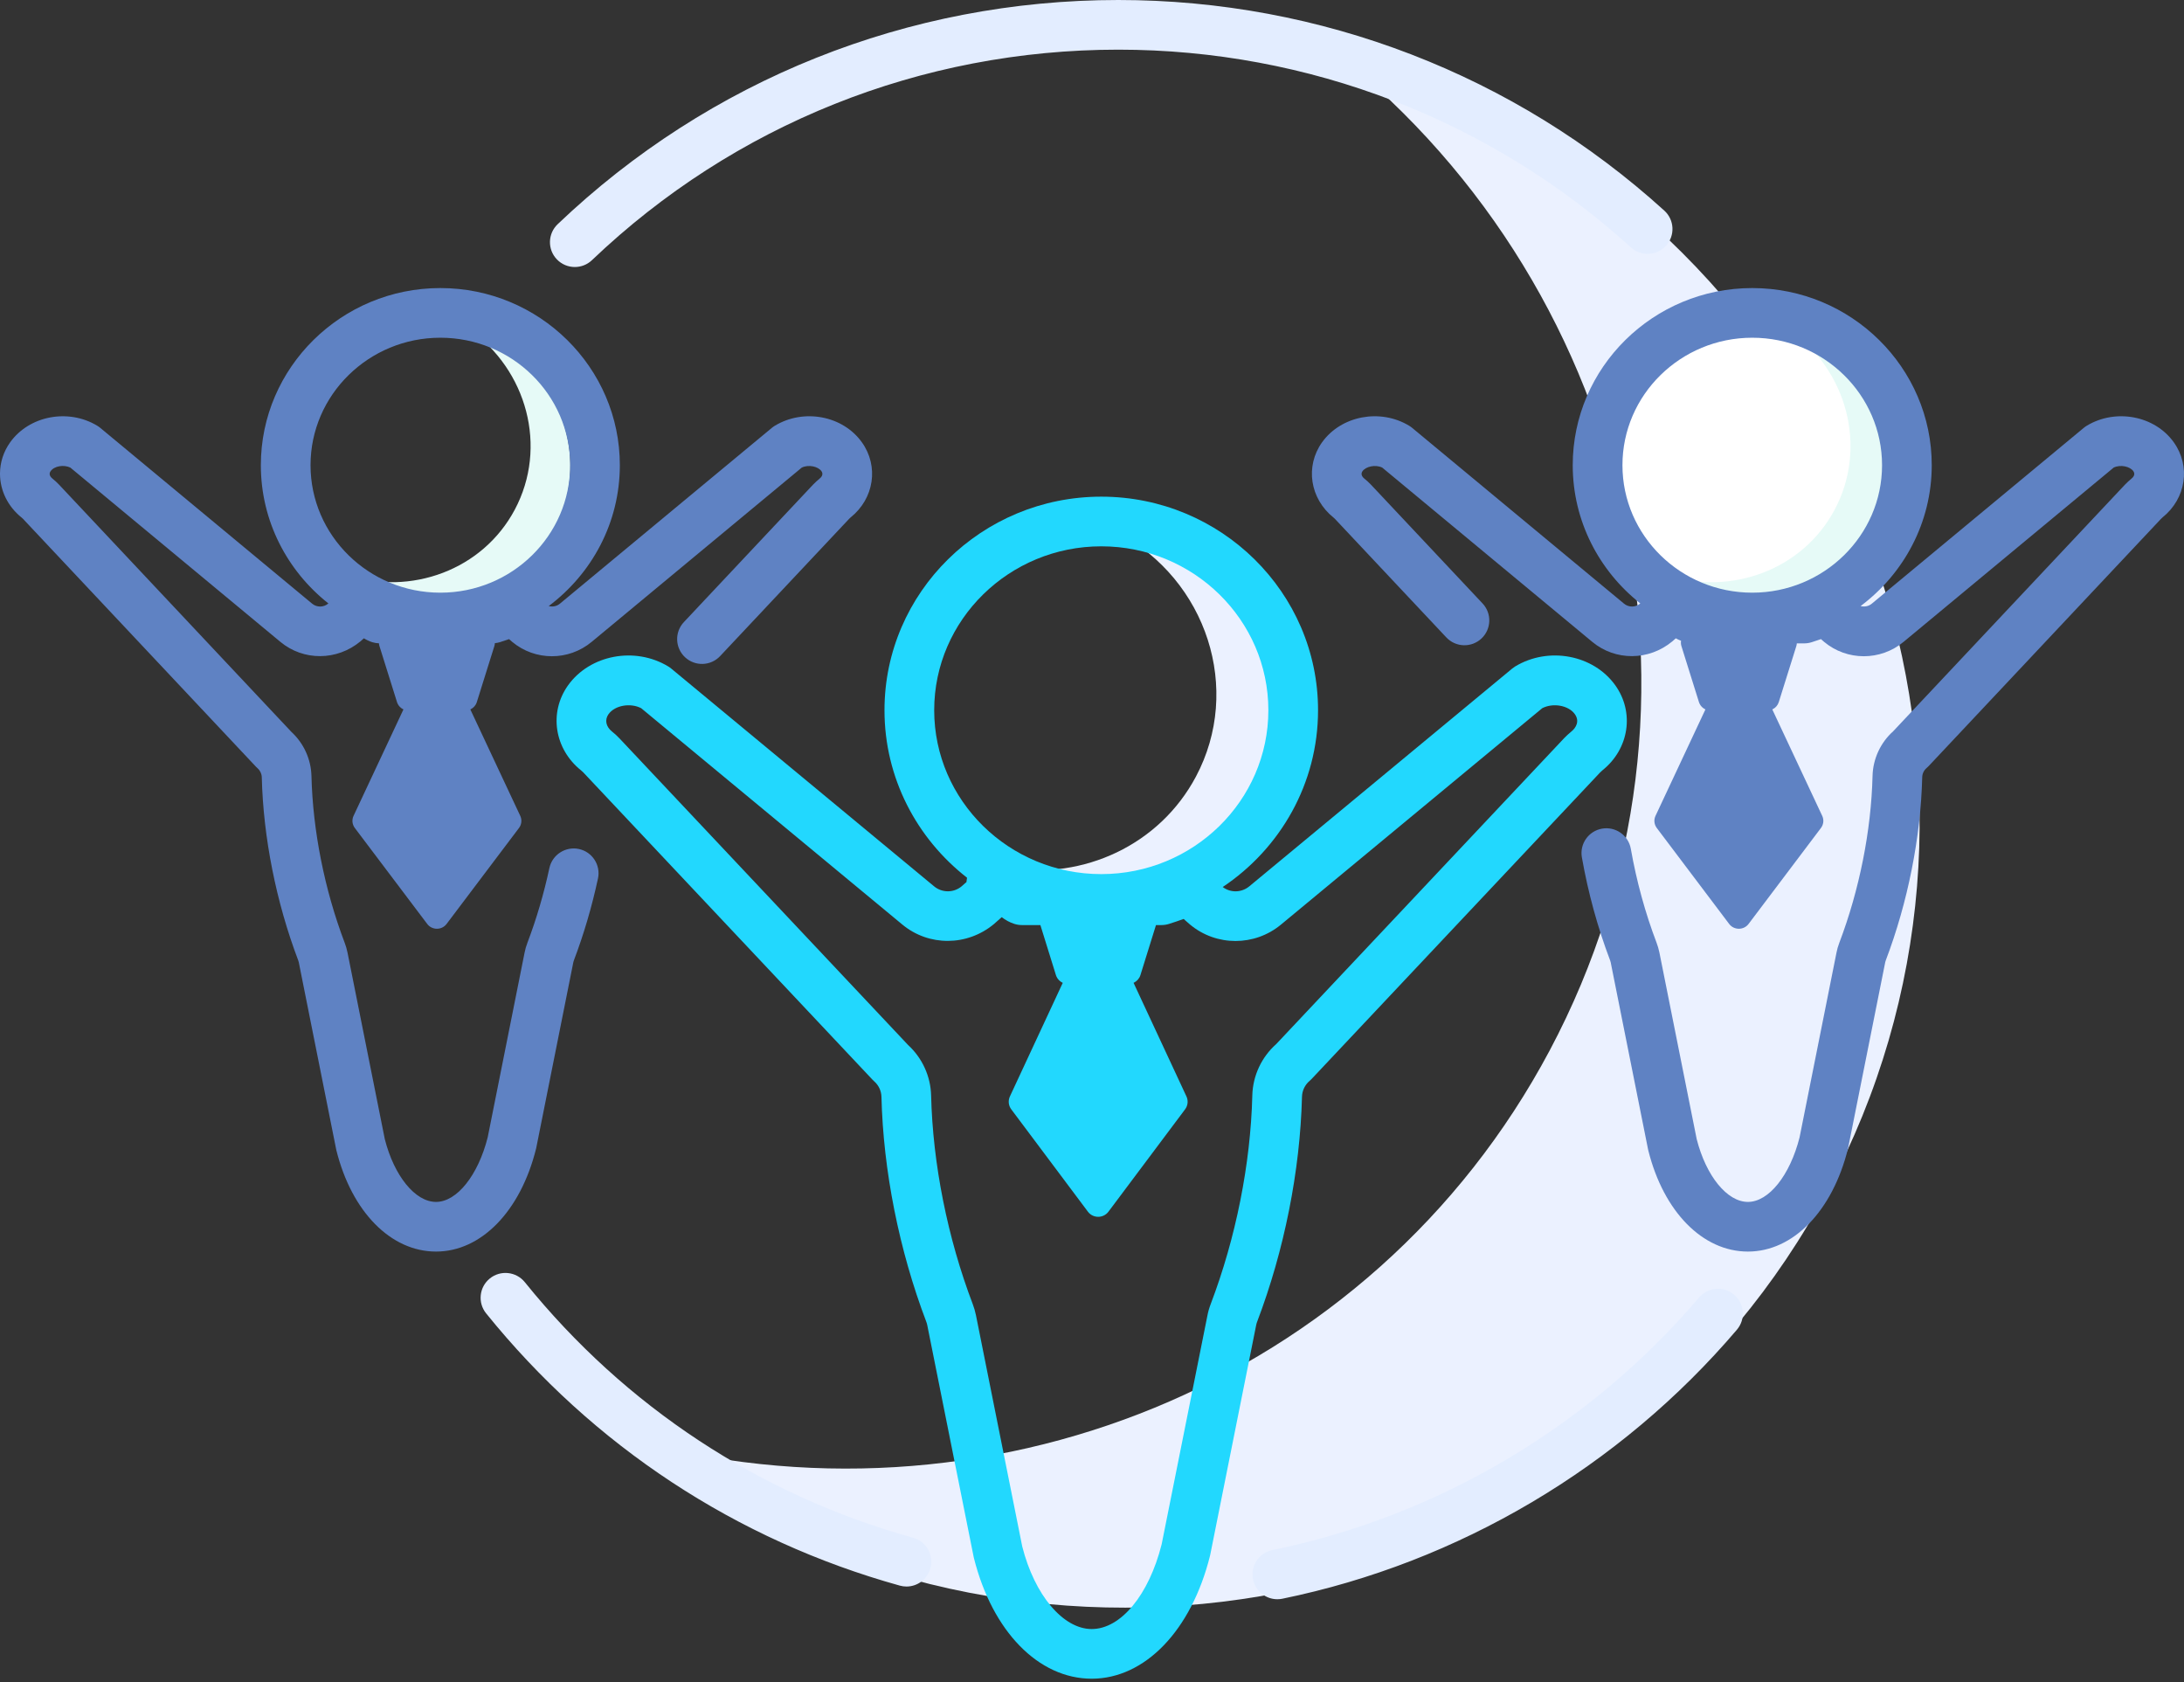
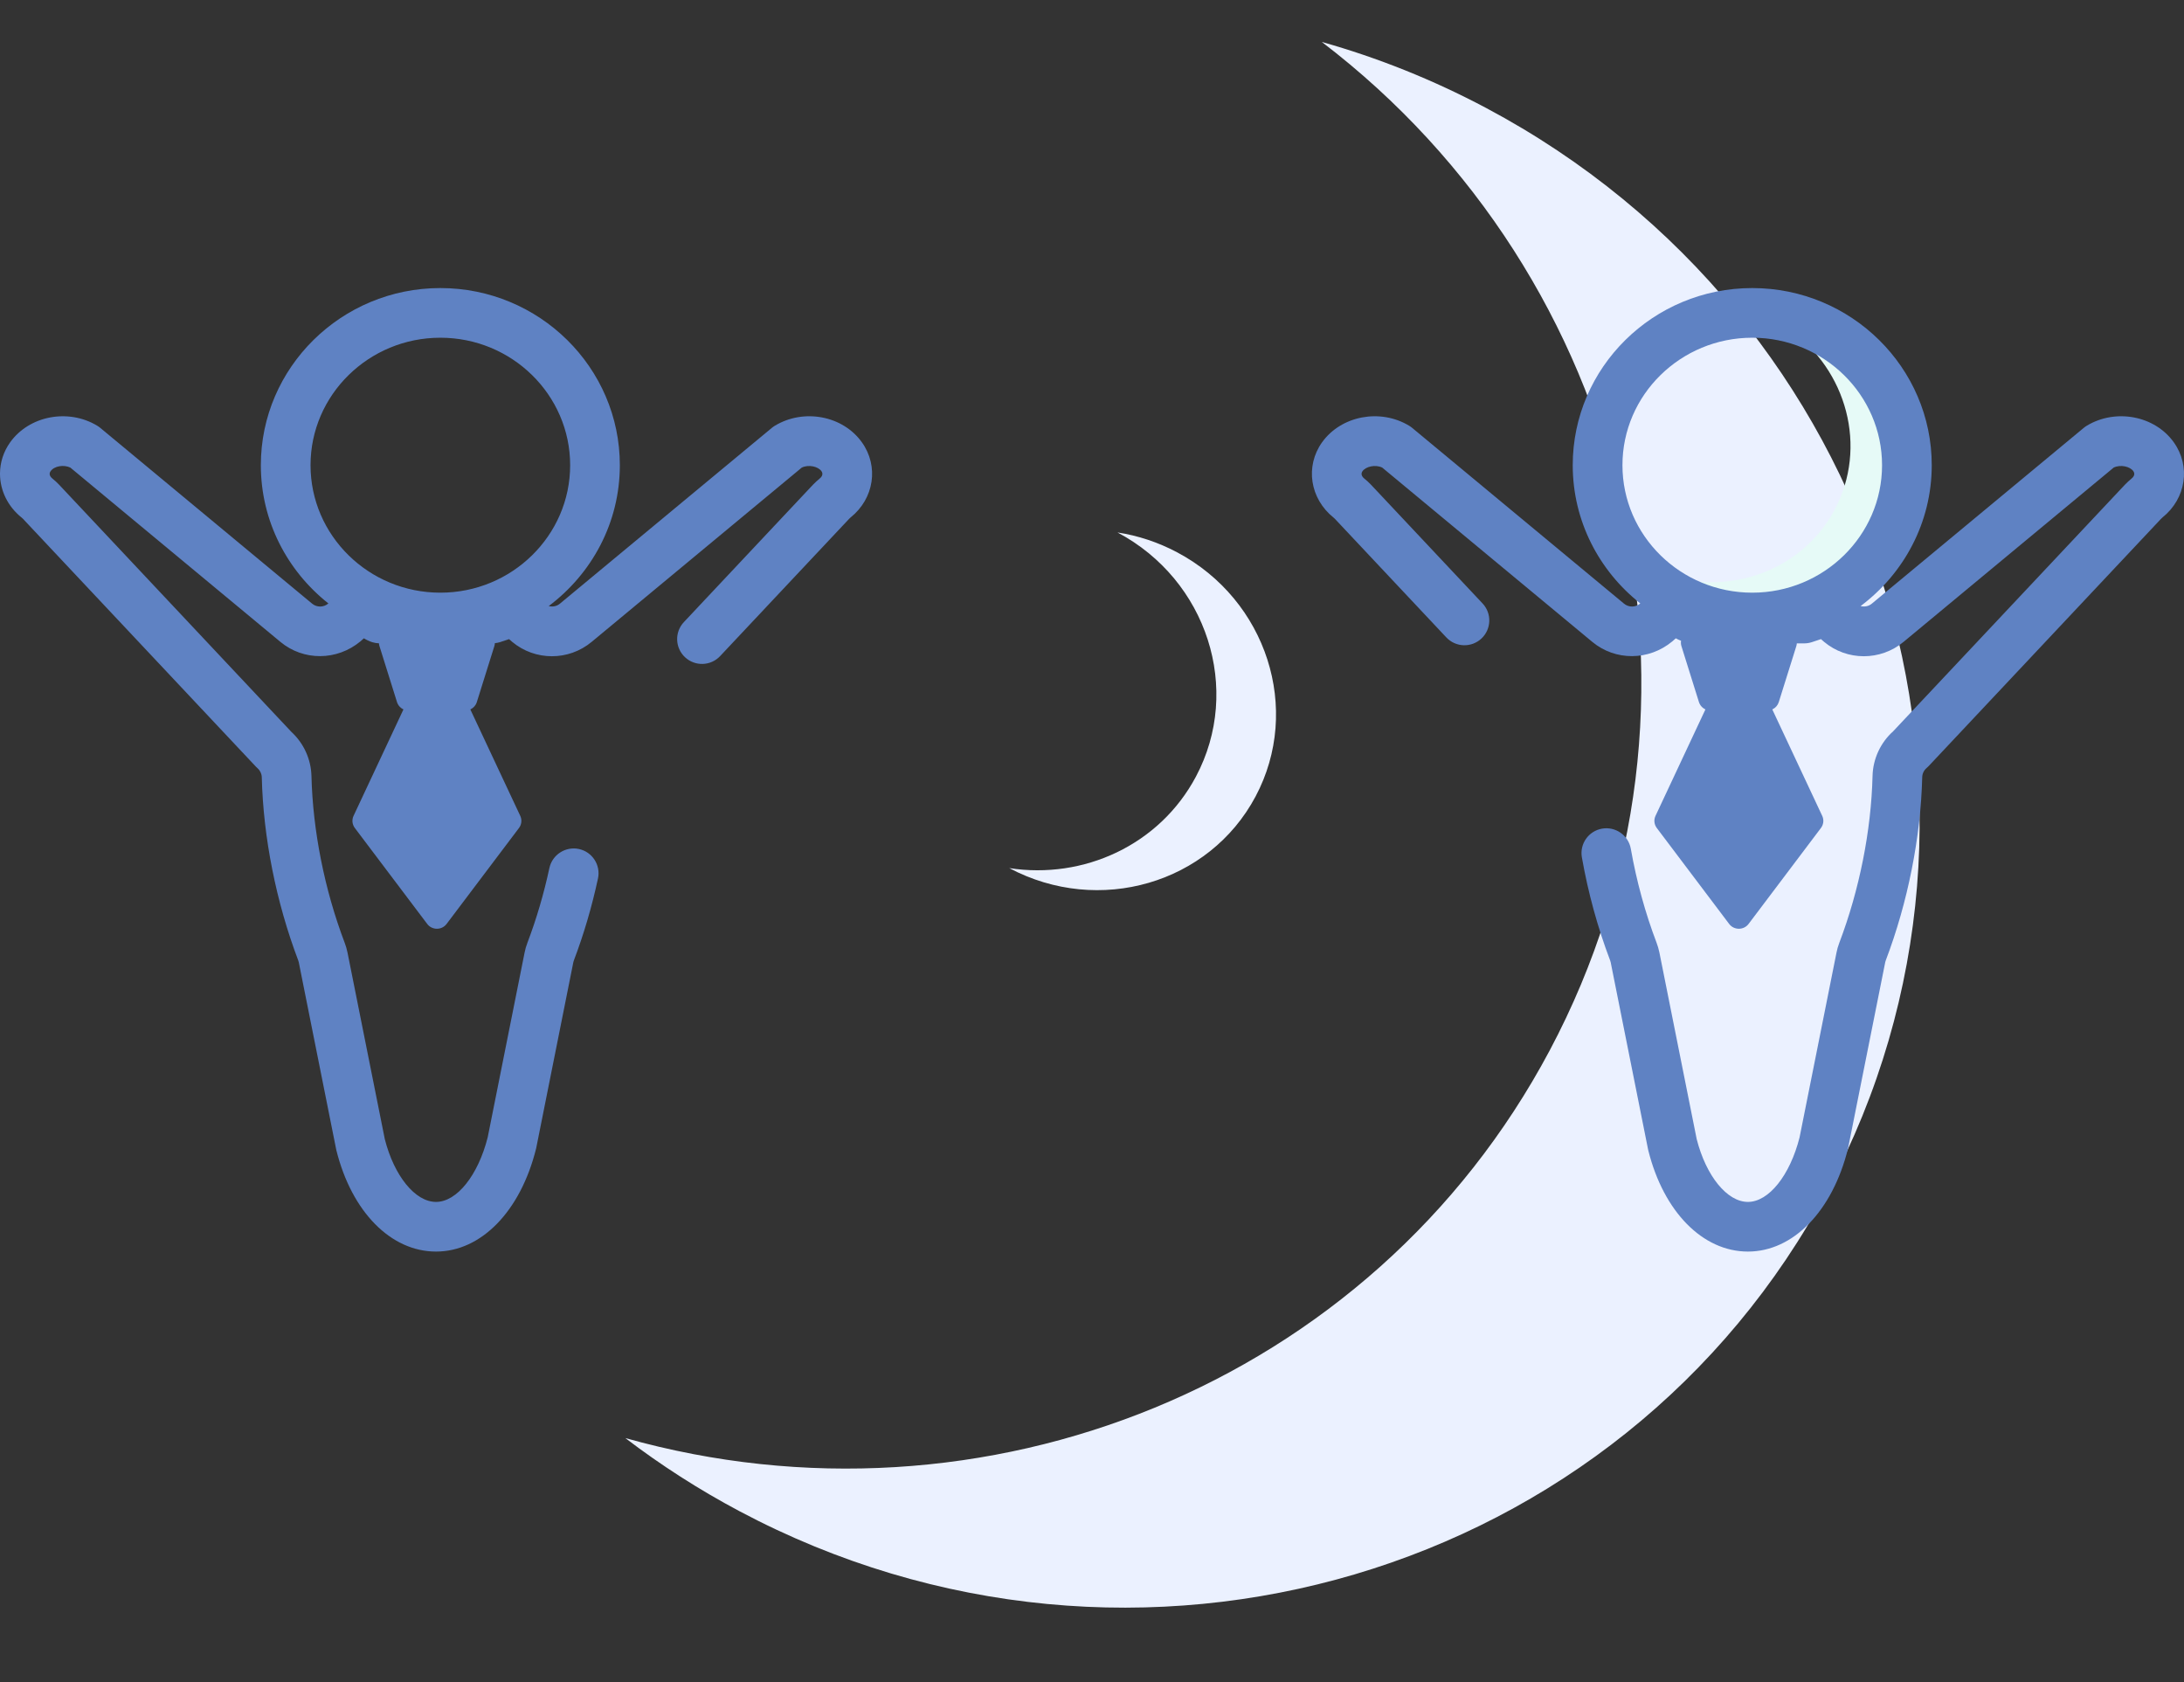
<svg xmlns="http://www.w3.org/2000/svg" width="200" height="154" viewBox="0 0 200 154" fill="none">
  <rect x="0" y="0" width="200" height="154" fill="#333333" stroke="none" />
  <path fill-rule="evenodd" clip-rule="evenodd" d="M136.081 9.88C131.195 7.285 126.154 5.279 121.044 3.84C149.304 25.395 158.845 64.356 141.908 96.186C125.58 126.873 89.987 140.879 57.266 131.667C60.506 134.138 63.994 136.383 67.716 138.361C103.887 157.578 148.513 144.397 167.391 108.918C186.271 73.439 172.252 29.098 136.081 9.88Z" fill="#EBF1FF" />
-   <path fill-rule="evenodd" clip-rule="evenodd" d="M45.113 31.047C44.398 30.668 43.666 30.358 42.924 30.116C48.273 33.87 50.186 40.943 47.142 46.662C44.206 52.18 37.642 54.58 31.699 52.644C32.159 52.965 32.642 53.261 33.149 53.532C39.585 56.95 47.48 54.689 50.783 48.48C54.087 42.272 51.548 34.467 45.113 31.047Z" fill="#E6FAF7" />
-   <path fill-rule="evenodd" clip-rule="evenodd" d="M161.512 28.647C169.331 28.647 175.67 34.755 175.67 42.289C175.67 49.823 169.331 55.931 161.512 55.931C153.693 55.931 147.354 49.823 147.354 42.289C147.354 34.755 153.693 28.647 161.512 28.647Z" fill="white" />
  <path fill-rule="evenodd" clip-rule="evenodd" d="M165.983 31.047C165.268 30.668 164.536 30.358 163.794 30.116C169.143 33.87 171.055 40.943 168.012 46.662C165.076 52.18 158.512 54.58 152.569 52.644C153.028 52.965 153.511 53.261 154.018 53.532C160.455 56.95 168.35 54.689 171.653 48.48C174.957 42.272 172.418 34.467 165.983 31.047Z" fill="#E6FAF7" />
  <path fill-rule="evenodd" clip-rule="evenodd" d="M107.802 50.572C106.043 49.637 104.197 49.037 102.341 48.751V48.753C110.551 53.115 113.765 63.123 109.517 71.106C106.18 77.378 99.23 80.533 92.423 79.482C100.633 83.842 110.731 80.906 114.978 72.924C119.226 64.942 116.012 54.934 107.802 50.572Z" fill="#EBF1FF" />
-   <path fill-rule="evenodd" clip-rule="evenodd" d="M143.89 66.984C143.665 67.165 143.445 67.371 143.239 67.582C143.232 67.591 143.226 67.597 143.218 67.605L116.871 95.592C115.521 96.79 114.724 98.499 114.68 100.305C114.525 106.571 113.172 113.349 110.873 119.39C110.736 119.748 110.634 120.105 110.573 120.429L106.377 141.399C105.207 146.038 102.636 149.151 99.972 149.151C97.353 149.151 94.743 146.048 93.613 141.598L89.373 120.417C89.299 120.056 89.197 119.708 89.075 119.391C86.77 113.333 85.418 106.555 85.267 100.304C85.223 98.543 84.455 96.864 83.157 95.677L56.728 67.604C56.51 67.372 56.274 67.157 56.047 66.979C55.483 66.528 55.358 65.903 55.724 65.389C56.307 64.575 57.726 64.328 58.716 64.84L82.636 84.653C85.05 86.652 88.551 86.652 91.019 84.605L91.36 84.302C91.489 84.197 91.614 84.088 91.732 83.974C92.073 84.233 92.453 84.451 92.893 84.59C93.116 84.661 93.348 84.697 93.582 84.697H95.273L96.696 89.276L96.744 89.405C96.856 89.654 97.051 89.852 97.29 89.971L97.323 89.985L92.482 100.387C92.302 100.772 92.35 101.224 92.605 101.564L99.626 110.94C100.094 111.564 101.037 111.564 101.505 110.94L108.527 101.564L108.612 101.431C108.79 101.112 108.806 100.724 108.649 100.387L103.806 89.985L103.841 89.971C104.12 89.833 104.338 89.586 104.435 89.276L105.859 84.697H106.363C106.595 84.697 106.826 84.661 107.049 84.591C107.467 84.458 107.923 84.309 108.398 84.135C108.482 84.215 108.535 84.262 108.535 84.263C108.602 84.323 108.897 84.582 108.976 84.648C111.381 86.656 114.887 86.658 117.307 84.653L141.232 64.84C142.218 64.33 143.635 64.574 144.215 65.385C144.666 66.013 144.345 66.62 143.89 66.984ZM85.549 65.026C85.549 56.752 92.413 50.02 100.85 50.02C109.287 50.02 116.15 56.752 116.15 65.026C116.15 73.3 109.287 80.032 100.85 80.032C92.413 80.032 85.549 73.3 85.549 65.026ZM147.916 62.738C145.917 59.947 141.811 59.173 138.757 61.015C138.662 61.073 138.569 61.139 138.482 61.211L114.403 81.152C113.692 81.741 112.679 81.755 111.971 81.213C117.234 77.694 120.7 71.751 120.7 65.026C120.7 54.244 111.794 45.473 100.849 45.473C89.903 45.473 80.997 54.244 80.997 65.026C80.997 71.237 83.956 76.777 88.556 80.361C88.542 80.462 88.529 80.554 88.514 80.666C88.51 80.699 88.506 80.731 88.502 80.764C88.49 80.774 88.478 80.783 88.467 80.793C88.437 80.817 88.409 80.84 88.38 80.866L88.058 81.152C87.329 81.756 86.27 81.757 85.542 81.152L61.466 61.211C61.379 61.139 61.287 61.072 61.19 61.015C58.138 59.173 54.026 59.949 52.022 62.744C50.249 65.227 50.758 68.575 53.224 70.545C53.292 70.598 53.357 70.659 53.415 70.72L79.907 98.862C79.956 98.914 80.008 98.964 80.061 99.01C80.465 99.367 80.705 99.88 80.719 100.416C80.881 107.167 82.338 114.48 84.825 121.018C84.865 121.121 84.894 121.228 84.913 121.321L89.162 142.544C89.169 142.581 89.178 142.616 89.187 142.652C90.869 149.362 95.103 153.698 99.972 153.698C104.847 153.698 109.1 149.283 110.805 142.45C110.814 142.415 110.822 142.38 110.829 142.345L115.039 121.298C115.054 121.218 115.085 121.116 115.126 121.008C117.604 114.498 119.062 107.185 119.229 100.416C119.244 99.857 119.497 99.328 119.925 98.965C119.989 98.909 120.051 98.852 120.109 98.79L146.522 70.733C146.593 70.66 146.667 70.588 146.74 70.53C149.19 68.57 149.696 65.22 147.916 62.738Z" fill="#22D8FE" />
  <path fill-rule="evenodd" clip-rule="evenodd" d="M23.887 42.593C23.887 47.71 26.307 52.273 30.072 55.248L30.047 55.27C29.622 55.621 29.01 55.62 28.584 55.27L9.184 39.177C9.097 39.105 9.005 39.039 8.908 38.98C6.254 37.379 2.677 38.056 0.929 40.499C0.31 41.367 0.006 42.355 0 43.339V43.415C0.013 44.894 0.694 46.357 1.986 47.393C2.026 47.423 2.063 47.458 2.091 47.487L23.439 70.198C23.488 70.25 23.538 70.299 23.592 70.346C23.826 70.554 23.965 70.852 23.973 71.164C24.106 76.663 25.291 82.615 27.311 87.934C27.335 87.995 27.351 88.059 27.362 88.109L30.786 105.238C30.793 105.273 30.801 105.309 30.81 105.344C32.218 110.962 35.797 114.591 39.929 114.591C44.069 114.591 47.664 110.896 49.088 105.18C49.097 105.145 49.105 105.11 49.112 105.075L52.505 88.09C52.515 88.038 52.533 87.985 52.555 87.926C53.461 85.541 54.203 83.02 54.76 80.432C55.025 79.205 54.242 77.996 53.014 77.732C51.796 77.472 50.575 78.249 50.31 79.477C49.803 81.84 49.126 84.14 48.303 86.305C48.184 86.617 48.093 86.93 48.039 87.219L44.661 104.132C43.779 107.615 41.839 110.044 39.929 110.044C38.025 110.044 36.099 107.68 35.237 104.291L31.822 87.207C31.757 86.892 31.669 86.589 31.562 86.313C29.722 81.47 28.643 76.051 28.522 71.052C28.483 69.518 27.819 68.055 26.692 67.018L5.402 44.368C5.21 44.165 5.004 43.979 4.813 43.828C4.653 43.701 4.419 43.441 4.633 43.14C4.971 42.666 5.832 42.522 6.442 42.811L25.678 58.769C27.785 60.518 30.847 60.517 33.012 58.719L33.278 58.482C33.294 58.469 33.31 58.455 33.326 58.443C33.557 58.586 33.81 58.71 34.089 58.798C34.288 58.862 34.494 58.893 34.702 58.9C34.707 58.985 34.722 59.072 34.75 59.158L36.356 64.285L36.401 64.405C36.506 64.64 36.691 64.825 36.916 64.937L36.947 64.95L32.375 74.701C32.206 75.063 32.251 75.486 32.491 75.806L39.123 84.595C39.564 85.18 40.455 85.18 40.897 84.595L47.528 75.806L47.609 75.681C47.777 75.381 47.792 75.018 47.644 74.701L43.07 64.95L43.104 64.937C43.367 64.807 43.574 64.574 43.664 64.285L45.27 59.158C45.299 59.067 45.313 58.976 45.317 58.887C45.469 58.872 45.621 58.845 45.768 58.8C46.035 58.715 46.321 58.622 46.619 58.517C46.714 58.602 46.851 58.722 46.9 58.764C49.006 60.523 52.069 60.523 54.181 58.769L73.423 42.811C74.06 42.504 74.92 42.714 75.223 43.137C75.441 43.441 75.207 43.701 75.044 43.832C74.849 43.989 74.659 44.166 74.455 44.374L62.626 56.958C61.766 57.874 61.812 59.313 62.728 60.172C63.642 61.03 65.082 60.988 65.944 60.072L77.748 47.514C77.796 47.465 77.846 47.414 77.894 47.376C80.053 45.647 80.497 42.687 78.925 40.492C77.182 38.055 73.608 37.378 70.954 38.981C70.859 39.039 70.766 39.105 70.679 39.177L51.274 55.27C50.978 55.517 50.593 55.581 50.249 55.49C54.199 52.526 56.762 47.855 56.762 42.593C56.762 33.65 49.389 26.374 40.325 26.374C31.261 26.374 23.887 33.65 23.887 42.593ZM28.437 42.593C28.437 36.156 33.769 30.921 40.325 30.921C46.879 30.921 52.212 36.156 52.212 42.593C52.212 49.028 46.879 54.264 40.325 54.264C33.769 54.264 28.437 49.028 28.437 42.593Z" fill="#5F82C3" />
  <path fill-rule="evenodd" clip-rule="evenodd" d="M144.023 42.593C144.023 47.71 146.445 52.273 150.209 55.248L150.184 55.27C149.759 55.621 149.146 55.62 148.722 55.27L129.321 39.177C129.234 39.105 129.143 39.039 129.045 38.98C126.392 37.378 122.816 38.056 121.066 40.499C119.504 42.694 119.95 45.65 122.123 47.393C122.163 47.423 122.199 47.458 122.228 47.487L132.448 58.361C133.308 59.276 134.748 59.321 135.665 58.461C136.58 57.601 136.625 56.163 135.765 55.248L125.539 44.368C125.346 44.165 125.141 43.979 124.949 43.828C124.79 43.701 124.557 43.441 124.771 43.14C125.074 42.716 125.938 42.505 126.577 42.811L145.815 58.769C147.922 60.518 150.983 60.517 153.148 58.719L153.416 58.482C153.432 58.469 153.448 58.455 153.462 58.443C153.607 58.533 153.779 58.595 153.942 58.665C153.917 58.825 153.924 58.992 153.977 59.158L155.582 64.285L155.628 64.405C155.734 64.64 155.917 64.825 156.144 64.937L156.175 64.95L151.602 74.701C151.433 75.063 151.477 75.486 151.718 75.806L158.349 84.595C158.79 85.18 159.682 85.18 160.125 84.595L166.755 75.806L166.835 75.681C167.003 75.381 167.02 75.018 166.871 74.701L162.297 64.95L162.33 64.937C162.593 64.807 162.8 64.574 162.891 64.285L164.498 59.158C164.524 59.074 164.538 58.989 164.543 58.906H165.216C165.449 58.906 165.681 58.87 165.904 58.8C166.172 58.715 166.457 58.622 166.756 58.517C166.851 58.602 166.989 58.722 167.038 58.764C169.143 60.523 172.206 60.523 174.319 58.769L193.56 42.811C194.196 42.504 195.058 42.714 195.36 43.137C195.577 43.441 195.344 43.701 195.18 43.832C194.986 43.989 194.796 44.166 194.593 44.374L173.374 66.947C172.205 67.994 171.515 69.482 171.478 71.052C171.355 76.058 170.274 81.477 168.441 86.305C168.321 86.617 168.23 86.93 168.177 87.219L164.797 104.132C163.917 107.615 161.976 110.044 160.067 110.044C158.162 110.044 156.237 107.68 155.374 104.291L151.959 87.207C151.893 86.892 151.806 86.589 151.7 86.313C150.661 83.58 149.867 80.686 149.342 77.712C149.124 76.475 147.94 75.652 146.707 75.868C145.469 76.086 144.642 77.265 144.861 78.501C145.436 81.757 146.305 84.928 147.448 87.934C147.472 87.995 147.488 88.059 147.499 88.109L150.922 105.238C150.93 105.273 150.938 105.309 150.947 105.344C152.354 110.962 155.934 114.591 160.067 114.591C164.206 114.591 167.801 110.896 169.226 105.18C169.234 105.145 169.242 105.11 169.249 105.075L172.642 88.09C172.652 88.038 172.67 87.985 172.692 87.926C174.707 82.622 175.891 76.67 176.027 71.163C176.035 70.832 176.179 70.531 176.432 70.316C176.497 70.261 176.558 70.202 176.616 70.141L197.885 47.514C197.933 47.465 197.983 47.414 198.031 47.376C200.19 45.647 200.633 42.687 199.062 40.492C197.319 38.055 193.745 37.378 191.091 38.981C190.995 39.039 190.904 39.105 190.817 39.177L171.411 55.27C171.116 55.517 170.73 55.581 170.386 55.49C174.335 52.526 176.9 47.855 176.9 42.593C176.9 33.65 169.526 26.374 160.461 26.374C151.398 26.374 144.023 33.65 144.023 42.593ZM148.576 42.593C148.576 36.156 153.908 30.921 160.462 30.921C167.017 30.921 172.349 36.156 172.349 42.593C172.349 49.028 167.017 54.264 160.462 54.264C153.908 54.264 148.576 49.028 148.576 42.593Z" fill="#5F82C3" />
-   <path fill-rule="evenodd" clip-rule="evenodd" d="M52.638 24.447C52.038 24.447 51.44 24.212 50.992 23.743C50.124 22.835 50.158 21.396 51.067 20.528C64.949 7.29 83.182 -6.10352e-05 102.408 -6.10352e-05C120.956 -6.10352e-05 138.716 6.849 152.412 19.286C153.342 20.131 153.411 21.569 152.566 22.497C151.721 23.427 150.284 23.497 149.352 22.651C136.495 10.976 119.822 4.547 102.408 4.547C84.358 4.547 67.24 11.391 54.209 23.819C53.769 24.239 53.203 24.447 52.638 24.447ZM83.012 145.259C82.81 145.259 82.605 145.232 82.401 145.175C67.418 141.008 54.319 132.389 44.517 120.248C43.728 119.271 43.881 117.839 44.86 117.051C45.837 116.264 47.271 116.417 48.06 117.393C57.261 128.792 69.558 136.884 83.621 140.795C84.831 141.131 85.539 142.384 85.202 143.594C84.923 144.6 84.008 145.259 83.012 145.259ZM116.972 146.422C115.913 146.422 114.965 145.682 114.745 144.605C114.493 143.376 115.286 142.173 116.518 141.921C131.658 138.822 145.534 130.609 155.591 118.798C156.408 117.84 157.842 117.725 158.8 118.539C159.756 119.352 159.872 120.788 159.058 121.744C148.345 134.326 133.562 143.074 117.43 146.376C117.277 146.408 117.124 146.422 116.972 146.422Z" fill="#E3EDFF" />
</svg>